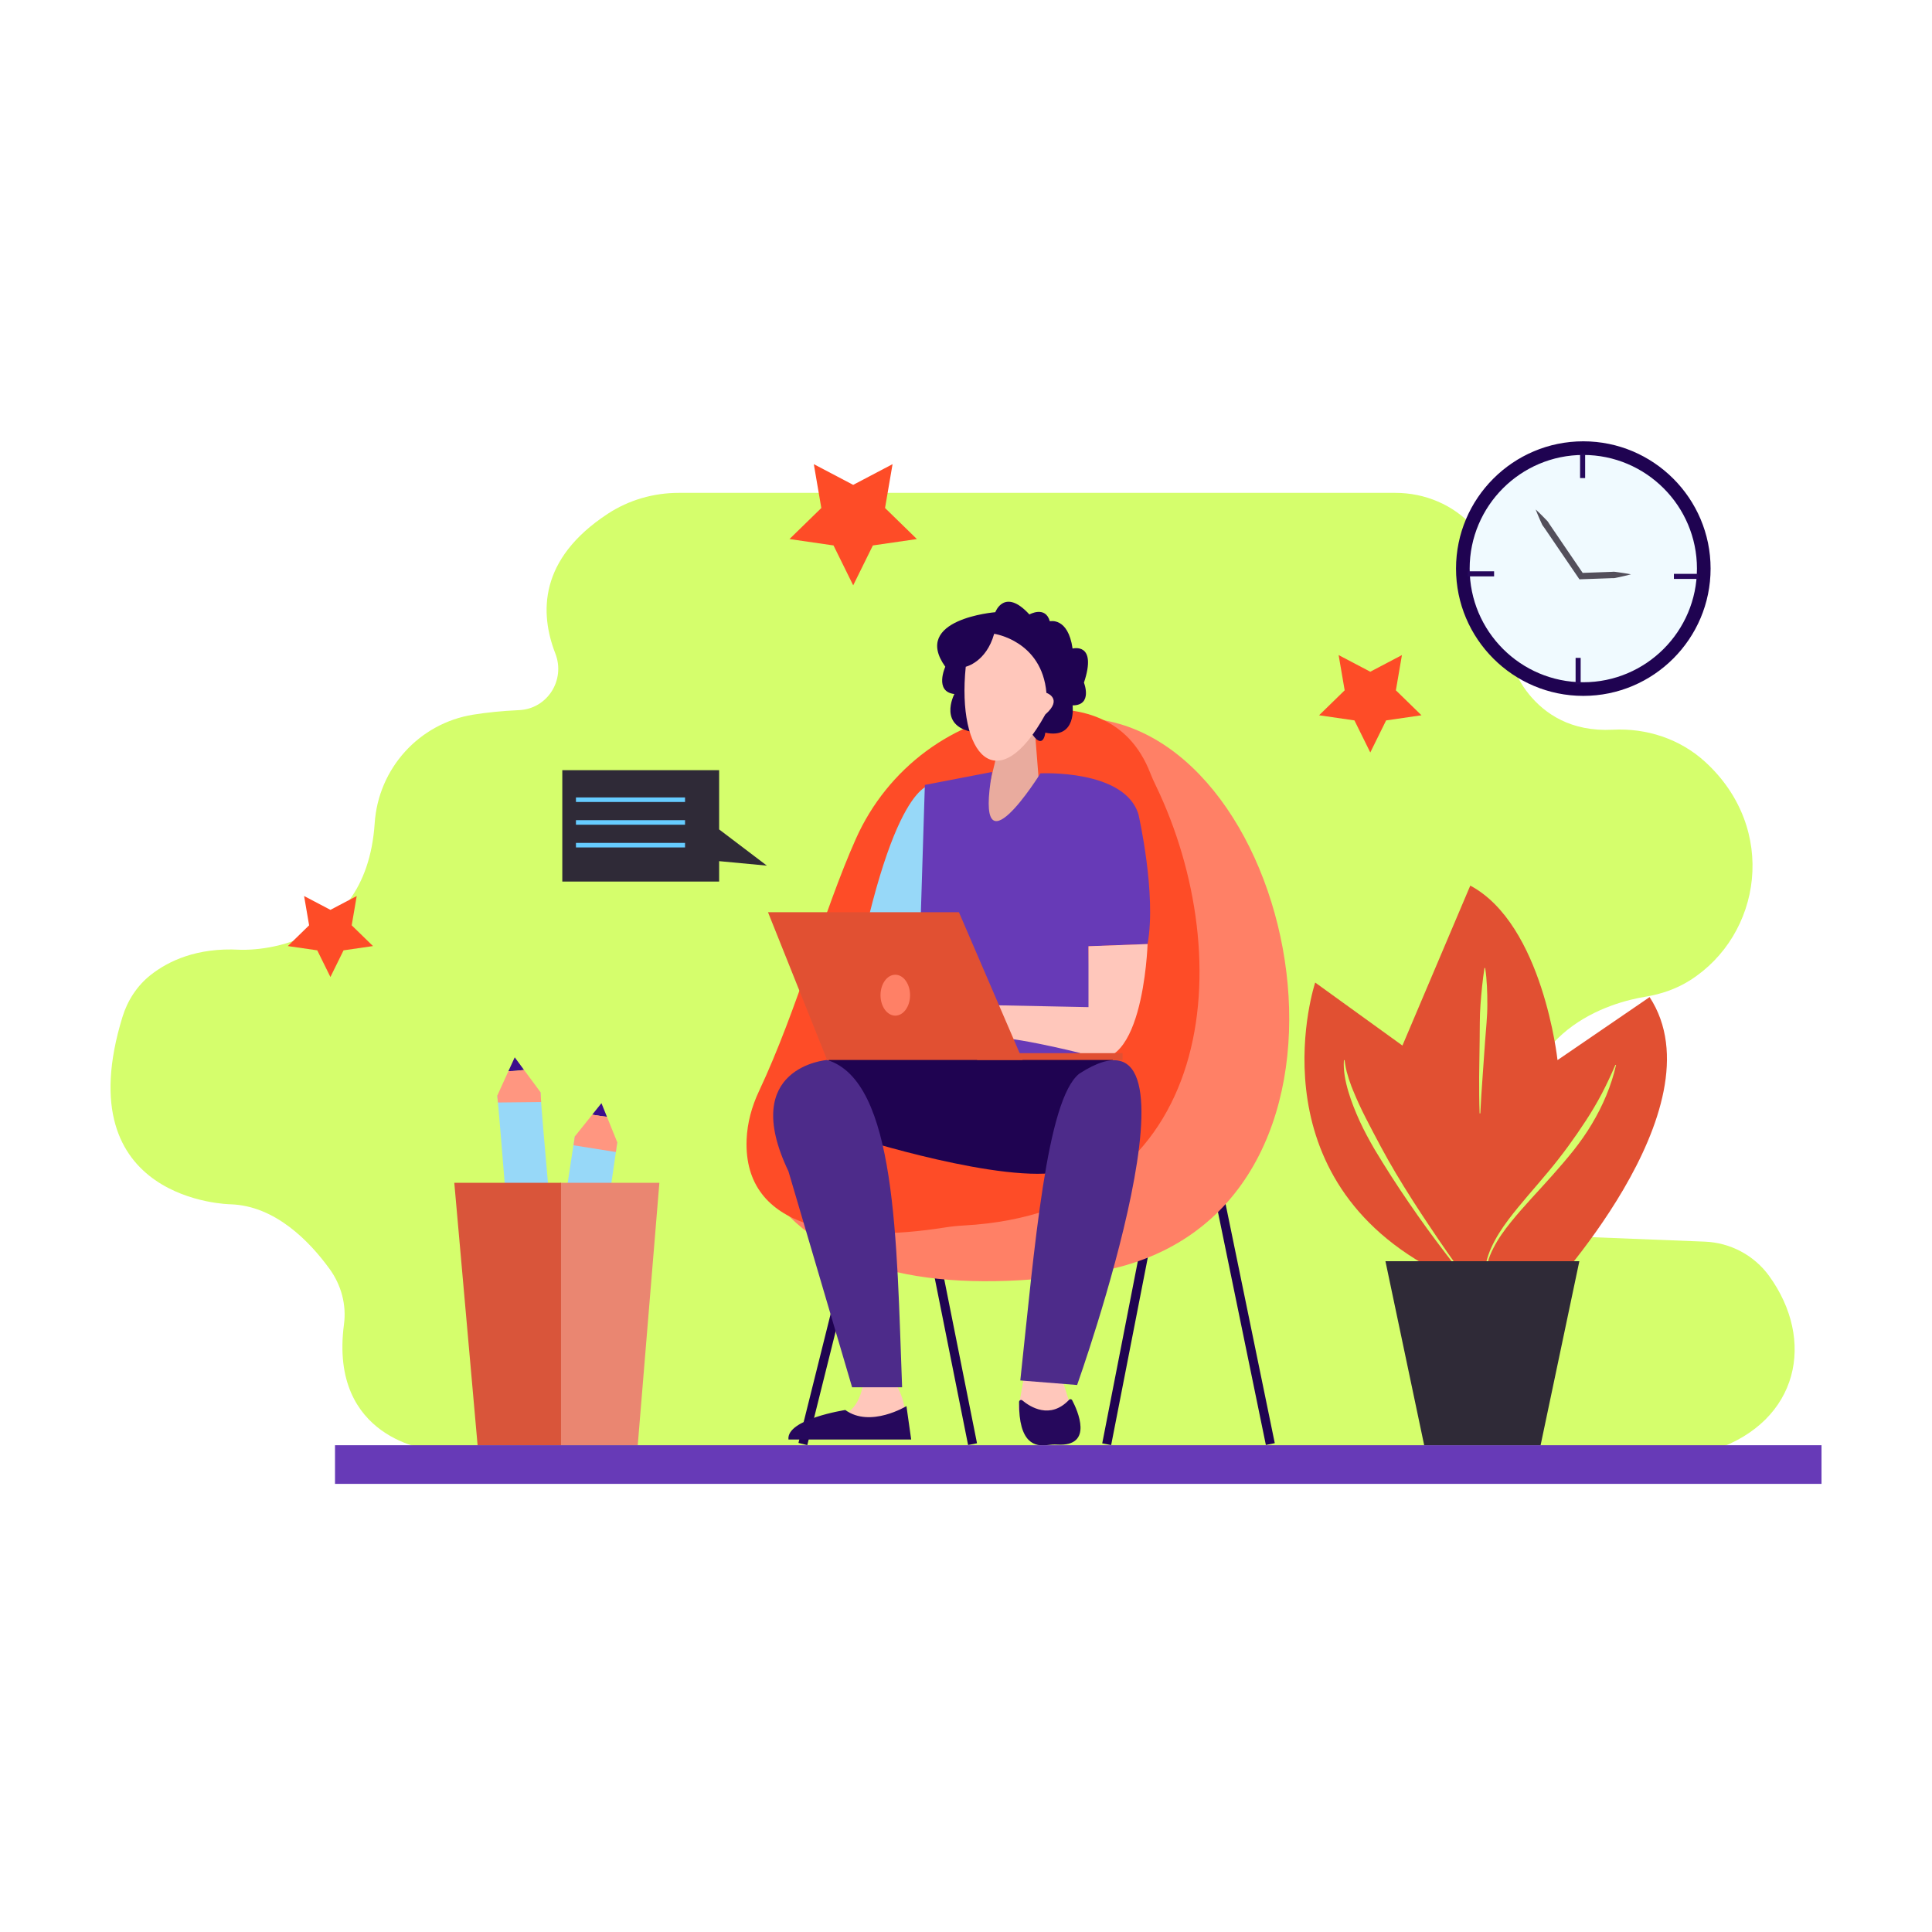
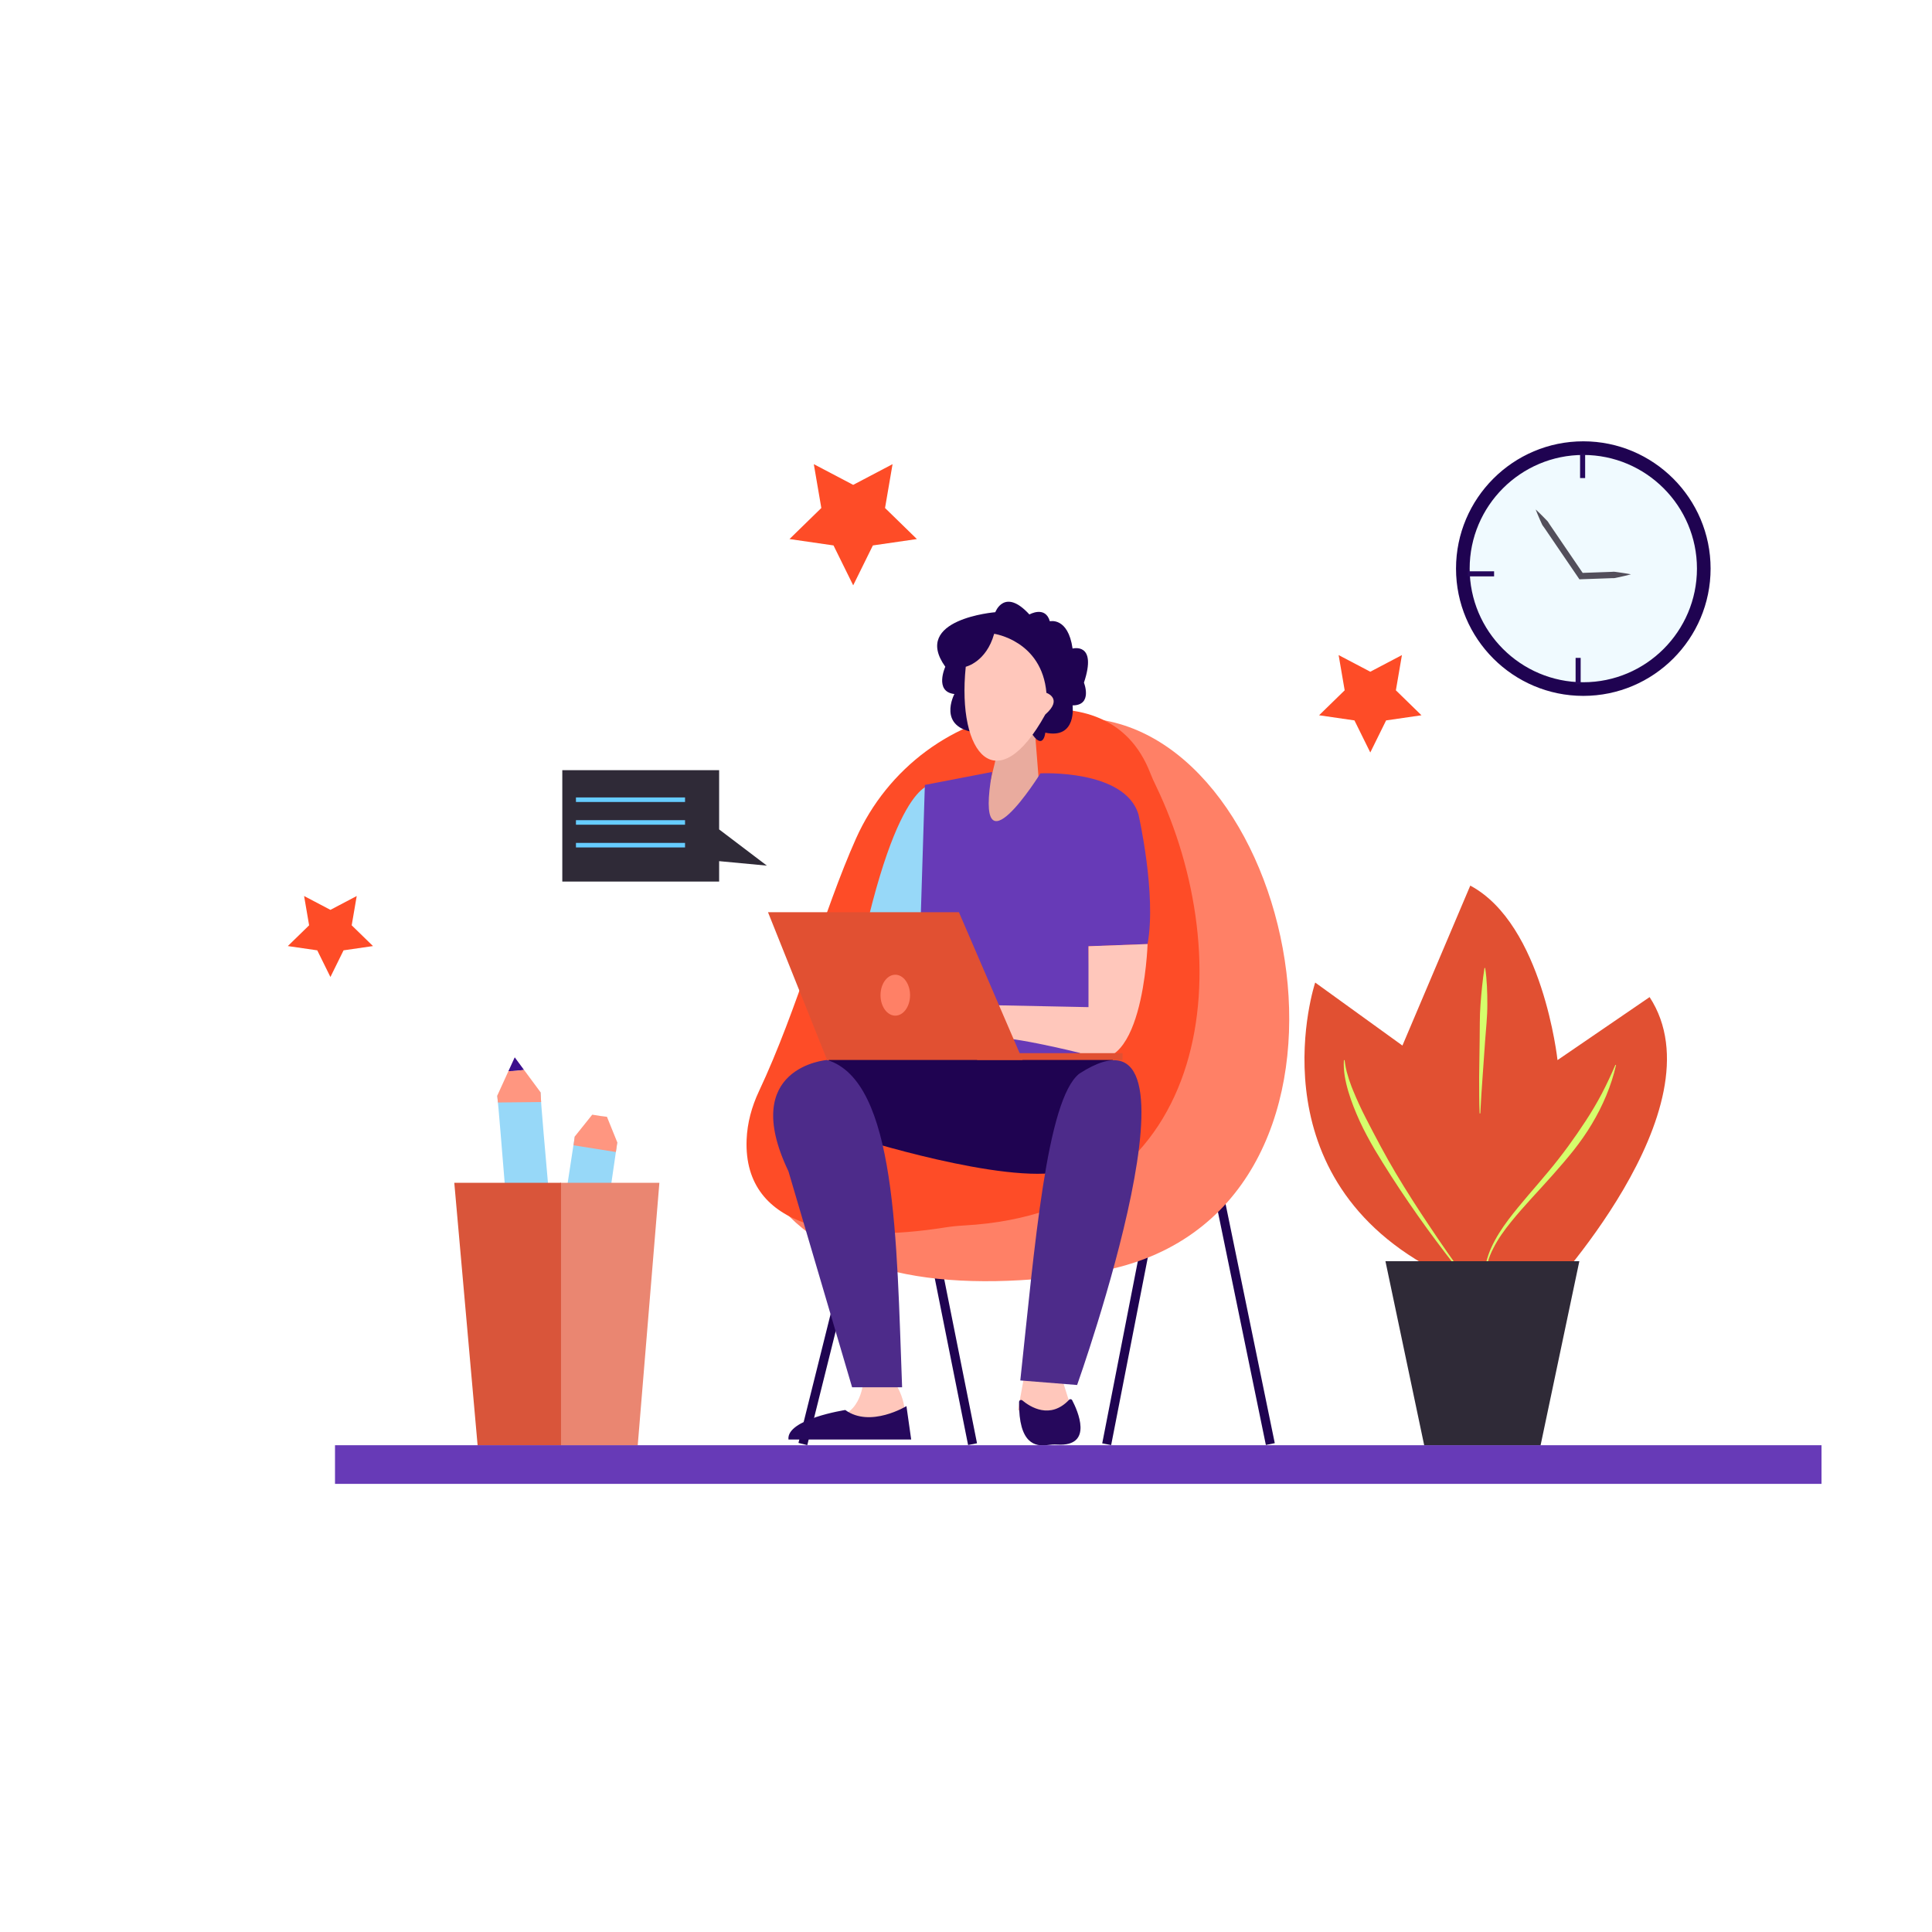
<svg xmlns="http://www.w3.org/2000/svg" enable-background="new 0 0 850 850" viewBox="0 0 850 850" id="Mandoingworkonlaptp">
-   <path fill="#d5fe6c" d="M244.33,287.53c-6.87-17.65-7.42-41.53,23.1-61.51c9.25-6.06,20.13-9.18,31.19-9.18h315.32     c12.94,0,25.45,5.23,34.13,14.82c8.01,8.86,14.85,22.8,14.72,44.57c-0.06,10.55,3.18,20.94,9.83,29.13     c7.05,8.69,18.57,16.64,36.92,15.68c14.88-0.78,29.6,4.05,40.61,14.1c32.33,29.52,24.83,76.3-6.69,96.21     c-5.9,3.72-12.57,6.02-19.45,7.15c-15.28,2.5-57.68,14.15-55.54,66.13c0.36,8.71-2.5,17.16-7.4,24.36     c-1.69,2.49-2.65,5.37-1.66,8.4c1.07,3.3,4.25,5.46,7.72,5.6l82.89,3.28c11.23,0.44,21.69,5.96,28.3,15.06     c20.48,28.22,13.31,63.82-23.91,76.51h-565c0,0-44.82-4.39-38.07-55.21c1.15-8.62-1.23-17.32-6.34-24.36     c-8.74-12.04-23.89-27.82-43.59-28.43c0,0-72.58-0.94-47.52-82.45c2.22-7.23,6.45-13.75,12.39-18.44     c7.67-6.05,20.23-12.16,39.13-11.11c0,0,55.51,3.31,59.44-55.67c1.6-24.05,19.48-43.88,43.27-47.74     c5.93-0.96,12.66-1.66,20.3-2.01C240.86,311.85,248.86,299.15,244.33,287.53z" class="colordceff8 svgShape" />
  <rect width="88.65" height="4" x="451.07" y="589.84" fill="#1f0351" transform="rotate(-78.942 495.43 591.864)" class="color060351 svgShape" />
  <rect width="4" height="109.24" x="545.89" y="527.22" fill="#1f0351" transform="rotate(-11.621 547.847 581.848)" class="color060351 svgShape" />
  <rect width="4" height="76.49" x="418.39" y="559.6" fill="#1f0351" transform="rotate(-11.304 420.484 597.857)" class="color060351 svgShape" />
  <rect width="85.42" height="4" x="320.84" y="591.9" fill="#1f0351" transform="rotate(-75.99 363.541 593.875)" class="color060351 svgShape" />
  <path fill="#ffc7bb" d="M379.89,606.34c0,0,0,14-11,17l7,3h13l9-2c0,0,2-9-7-20L379.89,606.34z" class="colorffc1bb svgShape" />
  <polygon fill="#ffc7bb" points="451.07 602.83 447.89 620.34 456.89 624.34 471.89 621.34 465.89 602.34" class="colorffc1bb svgShape" />
  <path fill="#26085c" d="M398.8 618.63c0 0-15.91 9.71-26.91 1.71 0 0-26 4-25 13h54L398.8 618.63zM449.8 616.13c3.37 2.81 12.23 8.55 20.57-.29.39-.42 1.08-.31 1.34.19 2.27 4.32 9.71 20.51-6.58 19.53-1.47-.09-2.95.03-4.41.22-5.06.67-12.59-.38-12.37-18.97C448.35 616.07 449.22 615.65 449.8 616.13z" class="color08085c svgShape" />
  <path fill="#ff8066" d="M481.89,316.34c93,11,132,219,2,243c-65.1,10.35-114.66,2.9-142-30l48-11l39-18l51.96-29.41l29.04-57.59      l-3-50l-15-22L481.89,316.34z" class="colorfb9847 svgShape" />
  <path fill="#fe4c27" d="M424.26,539.15c111.57-6.23,120.9-117.58,84.23-193.58c-0.83-1.71-1.64-3.44-2.32-5.21      c-9.78-25.45-31.97-30.14-52.99-27.84c-33.69,3.7-62.73,25.45-76.57,56.39c-14.38,32.16-25.6,74.84-42.74,111.28      c-3.14,6.67-5.1,13.86-5.39,21.22c-1.56,39.86,42.7,45.7,87.24,38.63C418.55,539.59,421.4,539.31,424.26,539.15z" class="colorfec227 svgShape" />
  <polygon fill="#e9ab9e" points="454.89 316.34 457.89 354.34 433.89 379.34 433.89 351.34 440.89 322.34" class="colore9a29e svgShape" />
  <path fill="#97d8f8" d="M409.89,345.34c0,0-18-3-36,98l29.77,0.84l8.23-9.84l14-73L409.89,345.34z" class="colorbd97f8 svgShape" />
  <path fill="#1f0351" d="M375.89,500.34c0,0,66,21,92,15l15-28l7-22l-72-3l-29-2l-18,3h-6l-1,10l9,17L375.89,500.34z" class="color060351 svgShape" />
  <path fill="#673ab7" d="M423.89,465.34h56l-1-49l26-1c4-22-4-57-4-57c-6-20-43.13-18.1-43.13-18.1s-29.68,47.69-21.27-0.61      l-29.59,5.7l-3,96l-1,22L423.89,465.34z" class="color915293 svgShape" />
  <path fill="#ffc7bb" d="M431.89,442.14l47,0.96v-26.8l26-0.96c0,0-2,64.13-30,47.86c0,0-34-8.61-43-6.7V442.14z" class="colorffc1bb svgShape" />
  <path fill="#4d2b8a" d="M363.89 466.34c0 0-39 3-17 49l28 95h22C394.43 545.44 394.44 475.66 363.89 466.34zM474.89 472.34c-14.46 11.22-19.68 76.32-26 135l25 2C473.89 609.34 536.89 432.34 474.89 472.34z" class="color2b468a svgShape" />
  <path fill="#1f0351" d="M451.89,319.34c7,13,8,3,8,3c14,3,12-12,12-12c9,0,5-10,5-10c6-18-5-15-5-15c-2-14-10-12-10-12      c-2-7-9-3-9-3c-11-12-15-1-15-1s-37,3-22,24c0,0-5,11,4,12c0,0-8,15,10,17l8,6L451.89,319.34z" class="color060351 svgShape" />
  <path fill="#ffc7bb" d="M437.39,278.84c0,0,21,3,23,26c0,0,7.5,2.5-0.5,9.5c-21,38-39,18-35-21      C424.89,293.34,433.89,291.34,437.39,278.84z" class="colorffc1bb svgShape" />
  <rect width="64" height="3" x="429.89" y="463.34" fill="#e15032" class="colore13268 svgShape" />
  <polygon fill="#e15032" points="449.89 466.34 363.89 466.34 337.89 401.34 421.89 401.34" class="colore13268 svgShape" />
  <ellipse cx="393.89" cy="437.84" fill="#ff8066" rx="6.5" ry="9" class="colorfb9847 svgShape" />
  <circle cx="696.59" cy="250.16" r="53" fill="#f0faff" class="colorf0f8ff svgShape" />
  <path fill="#1f0351" d="M696.59,306.16c-30.88,0-56-25.12-56-56s25.12-56,56-56s56,25.12,56,56S727.47,306.16,696.59,306.16z       M696.59,200.16c-27.57,0-50,22.43-50,50s22.43,50,50,50s50-22.43,50-50S724.16,200.16,696.59,200.16z" class="color060351 svgShape" />
  <path fill="#534f5b" d="M675.63,224.14c0.54,1.42,1.13,2.81,1.73,4.19l0.92,2.05c0.25,0.73,0.79,1.25,1.19,1.87l4.99,7.33      l9.99,14.66l0.43,0.64l0.77-0.03l10.98-0.39l2.74-0.1c0.23-0.01,0.46,0.02,0.69,0.01c0.23-0.01,0.46-0.07,0.68-0.11l1.36-0.29      c1.82-0.38,3.63-0.81,5.45-1.29c-1.84-0.35-3.69-0.65-5.53-0.9l-1.38-0.19c-0.23-0.03-0.46-0.07-0.69-0.06      c-0.23,0.01-0.46,0.04-0.69,0.05l-2.74,0.1l-10.98,0.39l1.2,0.61l-9.99-14.66l-4.99-7.33c-0.44-0.59-0.72-1.3-1.31-1.79      l-1.57-1.61C677.83,226.22,676.75,225.16,675.63,224.14z" class="color4f575b svgShape" />
  <rect width="2.23" height="11.59" x="693.2" y="289.44" fill="#26085c" class="color08085c svgShape" />
  <rect width="2.23" height="10.69" x="695.17" y="199.64" fill="#26085c" class="color08085c svgShape" />
  <rect width="11.59" height="2.23" x="645.75" y="251.35" fill="#26085c" class="color08085c svgShape" />
-   <rect width="10.69" height="2.23" x="736.45" y="252.47" fill="#26085c" class="color08085c svgShape" />
  <path fill="#e15032" d="M678.85,570.89c0,0,78.9-83.17,46.91-132.21l-40.52,27.72c0,0-6.4-59.71-38.38-76.77L617.01,460      l-38.38-27.72c0,0-27.72,83.17,51.18,125.81l27.72,19.19L678.85,570.89z" class="colore13268 svgShape" />
  <path fill="#d5fe6c" d="M653.11 562.36c-.05-4.68 1.08-9.37 3.08-13.62 1.95-4.28 4.54-8.24 7.33-11.99 5.64-7.48 11.96-14.35 17.86-21.49 5.95-7.12 11.37-14.6 16.39-22.3 2.51-3.85 4.86-7.81 7.01-11.89 2.12-4.09 4.09-8.28 5.92-12.57l.29.09c-2.07 9.13-5.83 17.9-10.66 25.96-2.4 4.05-5.13 7.89-8.03 11.58-2.93 3.66-5.98 7.21-9.08 10.7-6.18 7-12.69 13.65-18.5 20.85-2.91 3.58-5.62 7.35-7.7 11.46-2.14 4.08-3.44 8.6-3.59 13.23H653.11zM650.97 489.85c-.22-5.34-.2-10.68-.21-16.03l.23-16.01c.11-5.34-.05-10.68.38-15.99.4-5.32.9-10.62 1.74-15.94h.3c.42 2.67.64 5.35.78 8.03.15 2.68.18 5.35.18 8.03.02 5.35-.61 10.66-.98 15.99l-1.12 15.96c-.4 5.32-.73 10.64-.99 15.97H650.97zM644.61 562.45c-5.79-7.21-11.39-14.57-16.84-22.04-5.41-7.5-10.66-15.13-15.67-22.92-2.5-3.9-4.95-7.84-7.34-11.82-2.33-4.02-4.56-8.1-6.51-12.34-1.93-4.24-3.69-8.58-5.02-13.07-1.32-4.47-2.28-9.17-1.97-13.85h.3c.32 2.29.69 4.53 1.41 6.71l.48 1.64c.17.54.38 1.08.57 1.61l.57 1.61.64 1.59c1.71 4.23 3.64 8.38 5.73 12.46 4.2 8.13 8.46 16.29 13.18 24.2 4.73 7.91 9.71 15.67 14.86 23.33 5.11 7.68 10.38 15.27 15.85 22.71L644.61 562.45z" class="colordceff8 svgShape" />
  <polygon fill="#2f2a37" points="677.78 635.93 626.6 635.93 609.54 554.89 694.84 554.89" class="color362a37 svgShape" />
  <g fill="#000000" class="color000000 svgShape">
    <polygon fill="#97d8f8" points="248.65 527.67 267.93 527.67 271.58 502.59 252.87 500.02" class="colorbd97f8 svgShape" />
-     <path fill="#3b0e8c" d="M264.61,485.35l2.42,5.99c-1.65-0.18-3.92-0.47-6.47-0.93L264.61,485.35z" class="color0e538c svgShape" />
    <path fill="#ff9680" d="M252.87,500.02l7.69-9.61c2.55,0.46,4.82,0.75,6.47,0.93l4.55,11.25l-0.62,4.25l-18.63-2.96L252.87,500.02      z" class="colorffab80 svgShape" />
    <polygon fill="#ea8671" points="246.45 635.93 280.57 635.93 290.1 520.38 246.45 520.38" class="colorea718c svgShape" />
    <path fill="#3b0e8c" d="M223.69,471.25l2.77-6.07l4.1,5.56C228.57,471,225.9,471.27,223.69,471.25z" class="color0e538c svgShape" />
    <path fill="#97d8f8" d="M222.46,525.57h19.07c-1.51-17.46-3.65-40.65-3.7-44.99l-19.07,1.47      C219.21,485.24,221.06,508.72,222.46,525.57z" class="colorbd97f8 svgShape" />
    <path fill="#ff9680" d="M223.69,471.25c2.21,0.03,4.89-0.25,6.88-0.51l7.27,9.84l0.23,4.27l-19,0.2l-0.3-3L223.69,471.25z" class="colorffab80 svgShape" />
    <polygon fill="#d9553a" points="246.82 635.93 210.13 635.93 199.87 520.38 246.82 520.38" class="colord93a54 svgShape" />
  </g>
  <g fill="#000000" class="color000000 svgShape">
    <polygon fill="#2f2a37" points="337.39 380.84 316.39 364.91 316.39 338.84 247.39 338.84 247.39 387.84 316.39 387.84 316.39 378.87" class="color362a37 svgShape" />
  </g>
  <g fill="#000000" class="color000000 svgShape">
    <rect width="48" height="2" x="253.39" y="350.84" fill="#66ccff" class="colorb7dfff svgShape" />
  </g>
  <g fill="#000000" class="color000000 svgShape">
    <rect width="48" height="2" x="253.39" y="360.84" fill="#66ccff" class="colorb7dfff svgShape" />
  </g>
  <g fill="#000000" class="color000000 svgShape">
    <rect width="48" height="2" x="253.39" y="370.84" fill="#66ccff" class="colorb7dfff svgShape" />
  </g>
  <g fill="#000000" class="color000000 svgShape">
    <rect width="654" height="17" x="147.39" y="635.84" fill="#673ab7" class="color915293 svgShape" />
  </g>
  <g fill="#000000" class="color000000 svgShape">
    <polygon fill="#fe4c27" points="375.37 213.32 392.69 204.21 389.38 223.5 403.39 237.16 384.03 239.97 375.37 257.52 366.71 239.97 347.34 237.16 361.35 223.5 358.04 204.21" class="colorfec227 svgShape" />
  </g>
  <g fill="#000000" class="color000000 svgShape">
    <polygon fill="#fe4c27" points="145.37 400.3 156.94 394.21 154.73 407.1 164.1 416.23 151.15 418.11 145.37 429.84 139.58 418.11 126.63 416.23 136 407.1 133.79 394.21" class="colorfec227 svgShape" />
  </g>
  <g fill="#000000" class="color000000 svgShape">
    <polygon fill="#fe4c27" points="602.87 295.53 616.79 288.21 614.13 303.71 625.39 314.69 609.83 316.95 602.87 331.06 595.9 316.95 580.34 314.69 591.6 303.71 588.94 288.21" class="colorfec227 svgShape" />
  </g>
</svg>